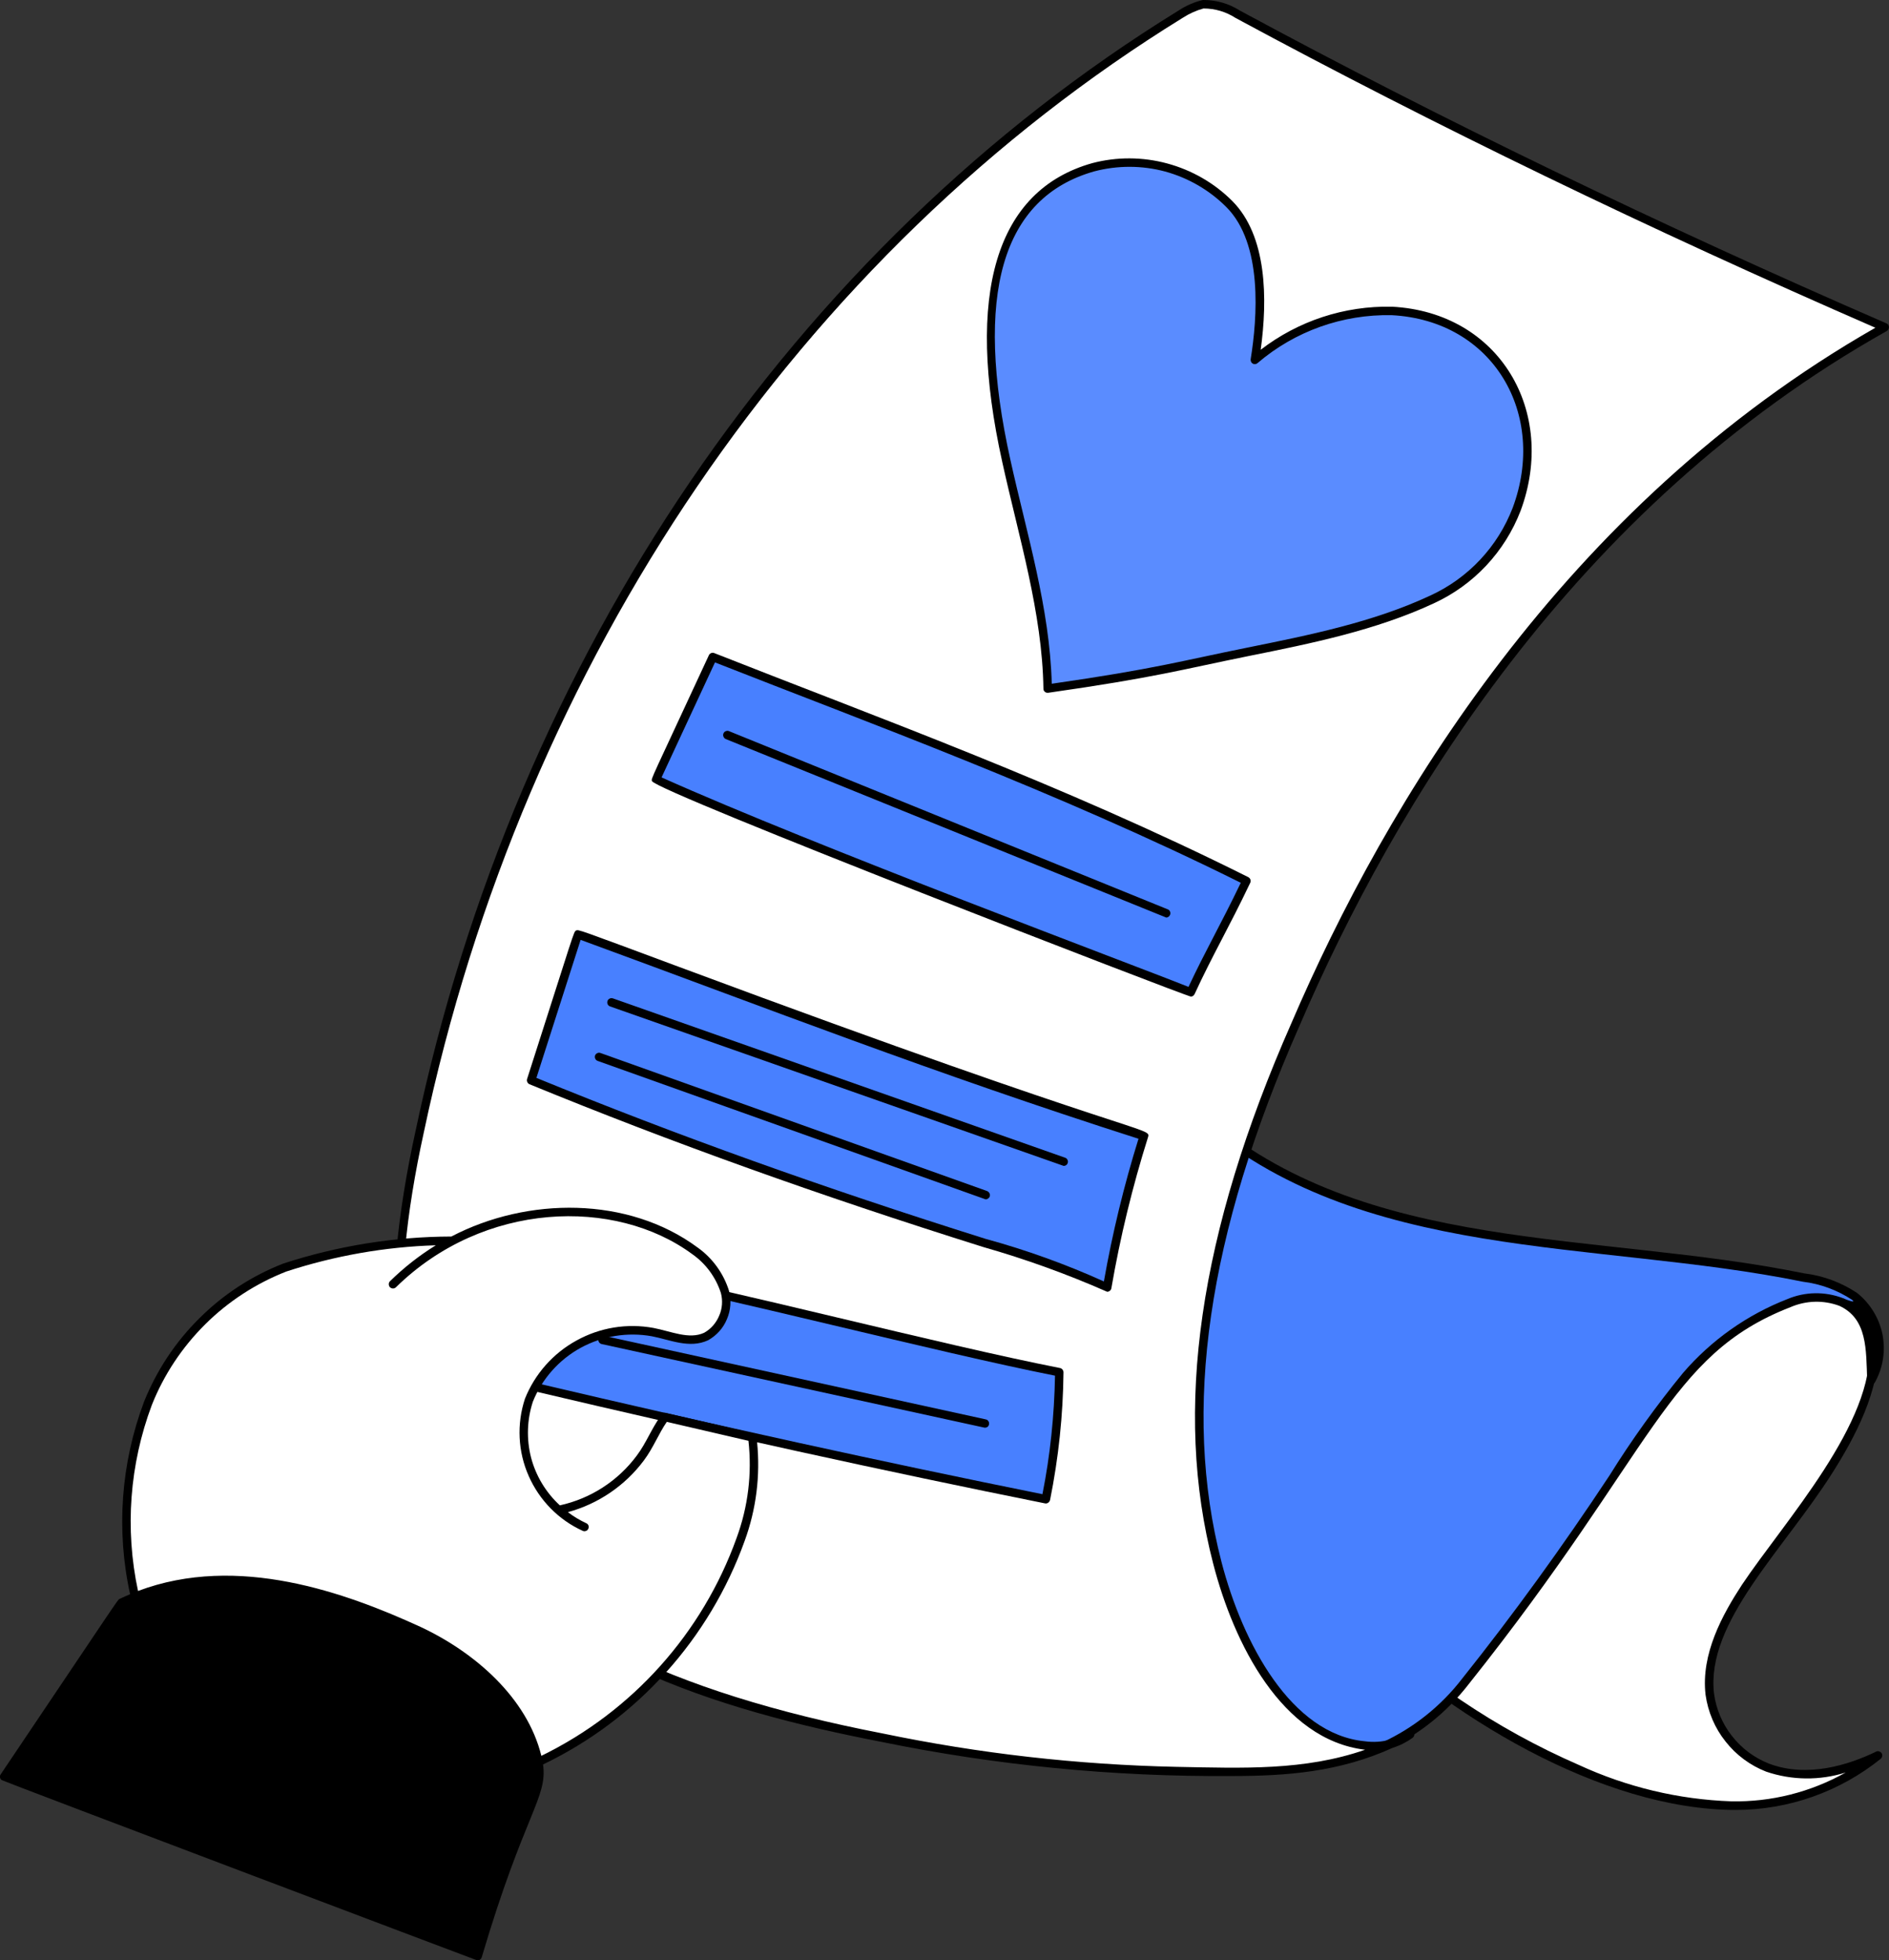
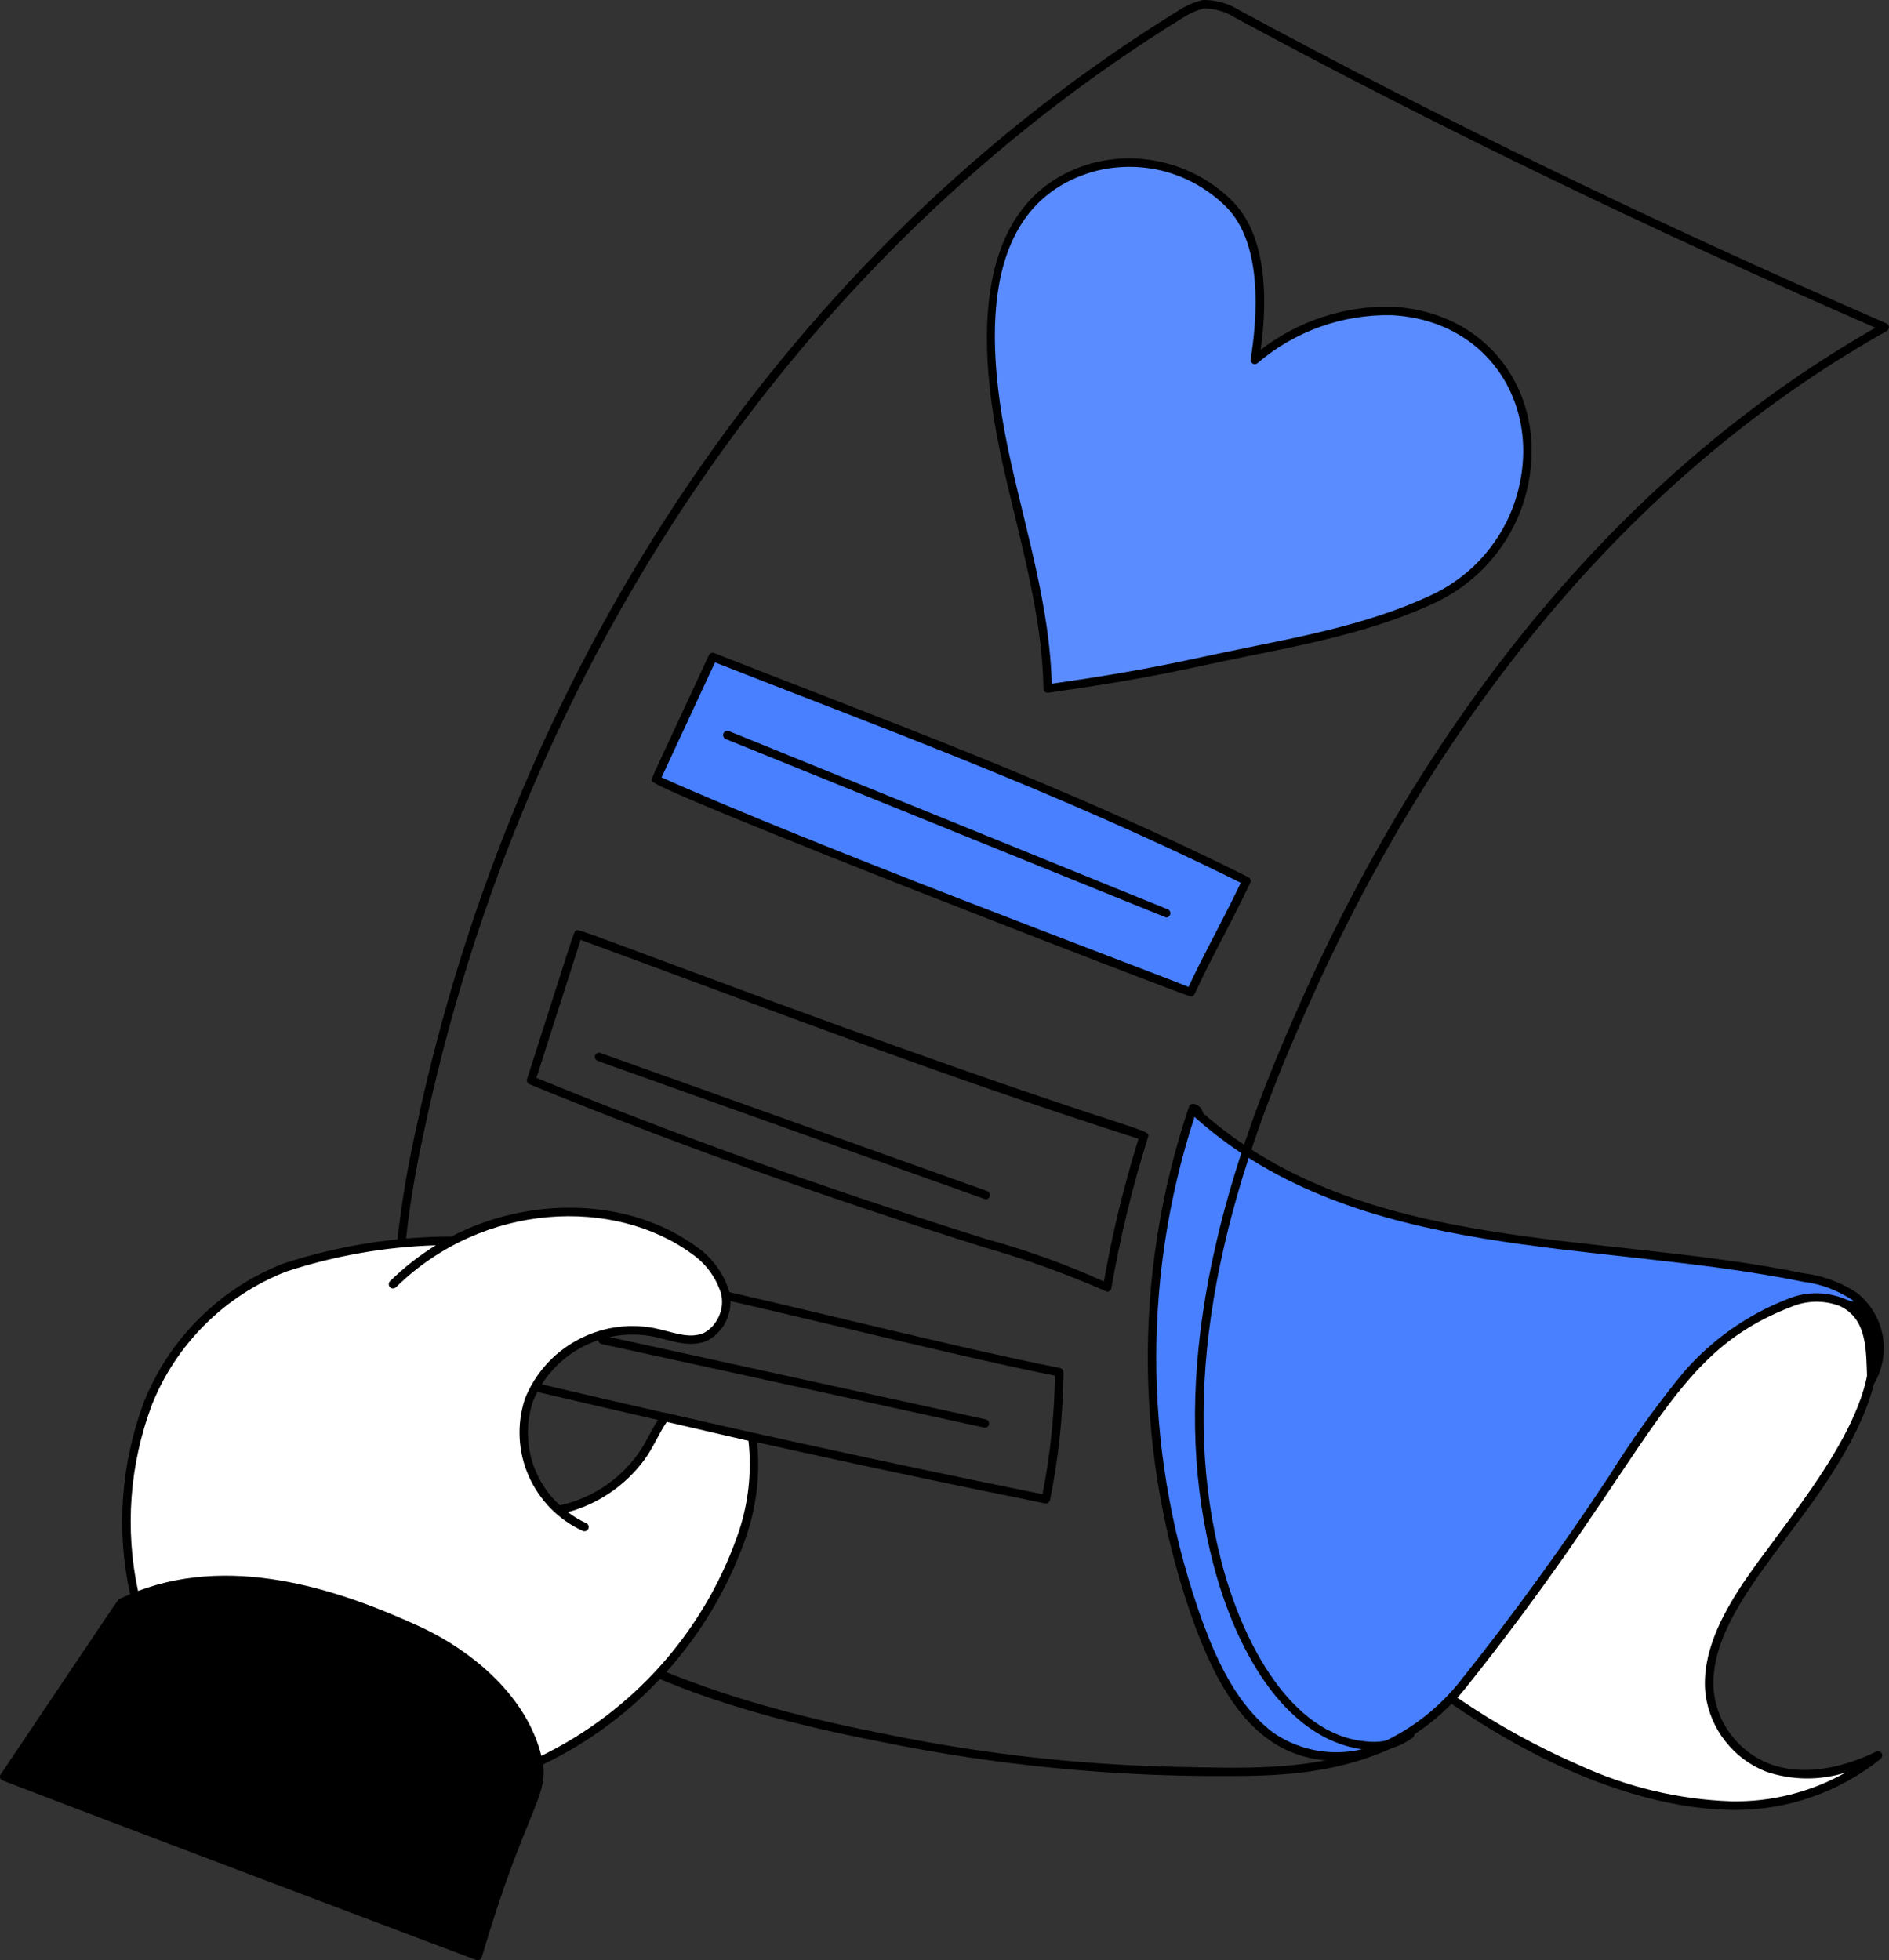
<svg xmlns="http://www.w3.org/2000/svg" width="133.715" height="138.766" viewBox="0 0 133.715 138.766" fill="none">
  <rect x="0" y="0" width="133.715" height="138.766" fill="#333333" stroke="none" />
  <desc>
			Created with Pixso.
	</desc>
  <defs />
  <path id="vector" d="M129.47 104.08C125.94 109.66 120.38 114.75 121.03 119.93C121.18 121.08 121.64 122.18 122.36 123.1C123.09 124.01 124.04 124.72 125.13 125.13C127.65 126.1 130.5 125.45 132.94 124.26C130.01 126.65 126.31 127.91 122.53 127.81C118.77 127.67 115.07 126.78 111.65 125.21C105.66 122.57 100.21 118.85 95.56 114.25L109.68 100.37C112 97.85 114.62 95.62 117.49 93.74C125.14 88.81 132.43 91.54 132.63 95.16C132.79 98.17 131.06 101.56 129.47 104.08Z" fill="#FFFFFF" fill-opacity="1" fill-rule="nonzero" />
  <path id="vector_2" d="M122.87 128.12C113.39 128.12 102.34 121.45 95.35 114.46C95.32 114.43 95.3 114.4 95.28 114.36C95.27 114.33 95.26 114.29 95.26 114.25C95.26 114.05 95.48 114.47 109.47 100.16C111.84 97.67 114.47 95.44 117.32 93.5C120.69 91.4 124.11 90.48 127.22 90.84C129.15 91.05 132.83 92.22 132.92 95.16C133.17 98.31 131.23 101.86 129.72 104.24C126.26 109.72 120.73 114.83 121.33 119.89C121.48 120.99 121.92 122.03 122.61 122.9C123.3 123.78 124.21 124.45 125.24 124.85C127.94 125.86 130.85 124.94 132.81 123.99C132.87 123.96 132.95 123.95 133.02 123.98C133.09 124 133.15 124.04 133.19 124.1C133.23 124.16 133.25 124.24 133.23 124.31C133.22 124.39 133.18 124.45 133.13 124.5C130.22 126.84 126.6 128.12 122.87 128.12ZM95.99 114.25C100.54 118.76 105.89 122.38 111.77 124.94C115.15 126.5 118.82 127.38 122.54 127.51C125.38 127.57 128.18 126.86 130.65 125.47C128.82 126.05 126.84 126.03 125.02 125.41C123.89 124.97 122.89 124.23 122.14 123.27C121.38 122.32 120.9 121.17 120.73 119.97C120.39 117.07 121.93 114.29 123.3 112.19C126.3 107.7 132.75 100.69 132.32 95.19C132.22 91.88 125.4 89.17 117.64 94C114.81 95.89 112.21 98.09 109.89 100.58L95.99 114.25Z" fill="#000000" fill-opacity="1" fill-rule="nonzero" />
  <path id="vector_3" d="M97.92 123.63C100.22 122.57 102.22 120.98 103.76 118.98C114.72 104.89 114.93 102.64 119.38 97.37C121.33 95.09 123.82 93.33 126.63 92.25C127.81 91.75 129.14 91.72 130.34 92.17C132.55 93.19 132.39 95.64 132.47 97.69C133.01 96.72 133.18 95.6 132.97 94.51C132.75 93.43 132.15 92.46 131.28 91.78C130.19 91.05 128.95 90.59 127.66 90.43C120.32 88.93 112.75 88.62 105.34 87.43C89.06 84.84 84.86 78.44 84.44 78.44C80.38 90.36 80.55 103.31 84.91 115.11C86 118.04 87.39 121.01 89.88 122.84C91.03 123.67 92.38 124.18 93.8 124.32C95.21 124.46 96.63 124.22 97.92 123.63Z" fill="#4880FF" fill-opacity="1" fill-rule="nonzero" />
  <path id="vector_4" d="M94.62 124.64C89.24 124.64 86.54 120.26 84.63 115.22C80.29 103.34 80.12 90.34 84.16 78.35C84.31 77.9 85.09 78.25 85.15 78.79C96.59 88.83 113.04 87.14 127.72 90.14C129.05 90.3 130.33 90.78 131.45 91.52C132.37 92.25 133.01 93.29 133.25 94.44C133.48 95.6 133.3 96.8 132.73 97.83C132.7 97.89 132.65 97.94 132.59 97.96C132.53 97.99 132.46 97.99 132.4 97.98C132.33 97.96 132.28 97.93 132.23 97.88C132.19 97.83 132.17 97.76 132.17 97.7C132.09 95.52 132.19 93.36 130.21 92.44C129.09 92.02 127.85 92.05 126.74 92.53C117.99 95.93 117.18 102.62 104 119.17C102.43 121.21 100.39 122.84 98.05 123.91C96.97 124.39 95.81 124.64 94.62 124.64ZM84.56 79.04C80.74 90.76 80.96 103.43 85.2 115.01C86.21 117.69 87.58 120.68 90.07 122.61C91.18 123.39 92.48 123.87 93.83 124C95.19 124.13 96.56 123.91 97.8 123.36C100.05 122.33 102.02 120.76 103.52 118.8C107.11 114.3 110.61 109.47 113.92 104.46C115.5 101.92 117.25 99.49 119.14 97.18C121.14 94.86 123.67 93.07 126.52 91.96C127.77 91.43 129.18 91.41 130.45 91.89C130.79 92.05 131.42 92.26 131.1 92.01C130.05 91.32 128.86 90.88 127.62 90.73C112.92 87.73 96.21 89.41 84.64 79.14C84.6 79.12 84.58 79.08 84.56 79.04Z" fill="#000000" fill-opacity="1" fill-rule="nonzero" />
-   <path id="vector_5" d="M86.17 110.62C87.44 115.51 90.76 122.89 96.58 123.55C97.72 123.73 98.89 123.44 99.82 122.77C94.38 125.77 89.17 125.47 83.26 125.37C76.26 125.21 69.29 124.42 62.44 123C30.99 116.7 24.74 103.23 29.71 80.1C36.62 47.95 55.74 18.85 83.57 1C84.06 0.69 84.59 0.45 85.15 0.3C86.01 0.29 86.87 0.53 87.59 1C102.5 9.05 117.8 16.38 133.41 23.16C114.33 33.89 100.46 52.38 91.69 72.53C86.47 84.54 82.88 97.92 86.17 110.62Z" fill="#FFFFFF" fill-opacity="1" fill-rule="nonzero" />
  <path id="vector_6" d="M87.19 125.72C78.85 125.78 70.54 124.97 62.38 123.3C50.65 121.02 38.33 117.23 31.67 107.24C27.51 100.64 26.79 91.99 29.42 80.04C36.5 46.43 56.18 17.53 83.42 0.75C83.95 0.4 84.54 0.14 85.15 0C86.08 -0.01 86.99 0.25 87.77 0.75C101.96 8.42 117.37 15.87 133.53 22.89C133.58 22.91 133.63 22.95 133.66 22.99C133.69 23.04 133.71 23.09 133.71 23.15C133.71 23.21 133.7 23.26 133.67 23.31C133.64 23.36 133.61 23.4 133.56 23.43C111.29 35.94 98.65 57.1 91.97 72.65C85.46 87.41 83.68 99.8 86.46 110.55C87.97 116.37 91.42 122.76 96.61 123.26C97.21 123.34 97.82 123.31 98.4 123.14C98.82 122.95 99.25 122.74 99.67 122.5C99.74 122.47 99.82 122.45 99.89 122.47C99.96 122.49 100.03 122.54 100.07 122.6C100.11 122.67 100.13 122.74 100.11 122.82C100.1 122.89 100.06 122.96 100 123.01C99.57 123.32 99.1 123.56 98.59 123.72C94.81 125.44 91.06 125.72 87.19 125.72ZM85.19 0.6C84.68 0.74 84.19 0.96 83.74 1.25C56.64 17.96 37.06 46.72 30 80.16C24.91 103.38 31.8 116.76 62.5 122.71C69.33 124.13 76.28 124.92 83.26 125.07C87.99 125.16 92.34 125.35 96.63 123.86C90.73 123.15 87.34 116.34 85.88 110.7C83.05 99.82 84.86 87.3 91.42 72.41C98.08 56.9 110.65 35.83 132.75 23.2C116.77 16.24 101.53 8.87 87.46 1.27C86.78 0.83 86 0.6 85.19 0.6Z" fill="#000000" fill-opacity="1" fill-rule="nonzero" />
-   <path id="vector_7" d="M40.91 66.14C54.59 71.16 66.37 75.76 80.97 80.42C79.86 83.93 78.99 87.51 78.37 91.14C68.96 86.96 65.47 87.92 37.6 76.47L40.91 66.14Z" fill="#4880FF" fill-opacity="1" fill-rule="nonzero" />
  <path id="vector_8" d="M78.37 91.44C75.53 90.19 72.6 89.13 69.62 88.28C58.03 84.64 47.52 80.87 37.48 76.75C37.41 76.72 37.36 76.67 37.33 76.6C37.29 76.53 37.29 76.45 37.31 76.38C40.69 65.85 40.6 65.96 40.78 65.87C40.96 65.79 40.82 65.75 48.11 68.46C81.15 80.75 81.5 79.74 81.26 80.51C80.16 84.01 79.29 87.58 78.67 91.19C78.66 91.26 78.62 91.33 78.56 91.37C78.51 91.42 78.44 91.44 78.37 91.44ZM37.97 76.3C47.91 80.37 58.32 84.1 69.78 87.7C72.64 88.48 75.44 89.49 78.14 90.71C78.74 87.3 79.56 83.92 80.59 80.61C66.05 75.96 54.33 71.38 41.1 66.53L37.97 76.3Z" fill="#000000" fill-opacity="1" fill-rule="nonzero" />
-   <path id="vector_9" d="M75.29 82.53L43.18 71.24C43.1 71.21 43.04 71.15 43.01 71.08C42.98 71.01 42.98 70.93 43 70.86C43.03 70.78 43.08 70.72 43.15 70.69C43.22 70.65 43.3 70.65 43.38 70.67L75.39 81.95C75.46 81.97 75.52 82.02 75.55 82.08C75.59 82.14 75.6 82.21 75.59 82.28C75.58 82.35 75.54 82.42 75.49 82.46C75.43 82.51 75.36 82.53 75.29 82.53Z" fill="#000000" fill-opacity="1" fill-rule="nonzero" />
  <path id="vector_10" d="M69.77 84.9L42.31 75.1C42.23 75.07 42.17 75.02 42.14 74.95C42.1 74.88 42.1 74.79 42.12 74.72C42.15 74.64 42.21 74.58 42.28 74.55C42.35 74.51 42.43 74.51 42.51 74.54L69.87 84.31C69.94 84.34 70 84.39 70.03 84.45C70.07 84.51 70.08 84.58 70.07 84.65C70.06 84.72 70.02 84.78 69.96 84.83C69.91 84.87 69.84 84.9 69.77 84.9Z" fill="#000000" fill-opacity="1" fill-rule="nonzero" />
  <path id="vector_11" d="M50.45 46.51C61.8 50.98 74.98 55.74 88.23 62.36C86.57 65.83 85.63 67.33 84.29 70.24C82.87 69.61 57.08 59.99 46.43 55.18L50.45 46.51Z" fill="#4880FF" fill-opacity="1" fill-rule="nonzero" />
  <path id="vector_12" d="M84.28 70.54C84.01 70.54 46.42 56.03 46.15 55.29C46.08 55.1 46.07 55.25 50.18 46.38C50.21 46.31 50.27 46.26 50.34 46.23C50.41 46.2 50.49 46.2 50.56 46.23C61.87 50.7 75.16 55.49 88.36 62.09C88.43 62.13 88.49 62.19 88.51 62.26C88.54 62.34 88.53 62.42 88.5 62.49C86.96 65.72 85.82 67.63 84.56 70.37C84.53 70.42 84.49 70.47 84.45 70.5C84.4 70.53 84.34 70.55 84.28 70.54ZM46.83 55.03C57.64 59.88 80.56 68.42 84.13 69.86C85.33 67.29 86.37 65.53 87.83 62.49C74.8 56.01 61.4 51.14 50.61 46.89L46.83 55.03Z" fill="#000000" fill-opacity="1" fill-rule="nonzero" />
  <path id="vector_13" d="M82.55 64.95L51.36 52.31C51.29 52.27 51.24 52.22 51.21 52.14C51.18 52.07 51.18 51.99 51.21 51.92C51.24 51.85 51.29 51.79 51.37 51.76C51.44 51.73 51.52 51.72 51.59 51.75L82.66 64.37C82.72 64.39 82.78 64.44 82.81 64.5C82.84 64.56 82.86 64.63 82.84 64.7C82.83 64.77 82.79 64.83 82.74 64.88C82.69 64.92 82.62 64.95 82.55 64.95Z" fill="#000000" fill-opacity="1" fill-rule="nonzero" />
-   <path id="vector_14" d="M43.59 90.04L37.75 98.16C49.82 101 61.89 103.68 74.03 106.13C74.63 103.17 74.94 100.15 74.98 97.13C66.54 95.48 51.48 91.54 43.59 90.04Z" fill="#4880FF" fill-opacity="1" fill-rule="nonzero" />
  <path id="vector_15" d="M73.97 106.42C62.67 104.15 50.8 101.54 37.69 98.45C37.61 98.43 37.54 98.39 37.5 98.32C37.46 98.25 37.45 98.17 37.46 98.09C37.48 98.01 37.53 97.95 37.6 97.91C37.66 97.86 37.75 97.85 37.82 97.87C50.82 100.93 62.59 103.51 73.79 105.77C74.34 103.01 74.63 100.2 74.68 97.38C66.32 95.72 51.22 91.79 43.54 90.33C43.5 90.33 43.46 90.31 43.43 90.29C43.39 90.27 43.37 90.24 43.34 90.21C43.32 90.17 43.3 90.14 43.3 90.1C43.29 90.06 43.29 90.02 43.3 89.98C43.3 89.94 43.32 89.91 43.34 89.87C43.36 89.84 43.39 89.81 43.42 89.79C43.45 89.77 43.49 89.75 43.53 89.74C43.57 89.74 43.61 89.73 43.65 89.74C51.49 91.23 66.66 95.2 75.04 96.84C75.1 96.85 75.16 96.89 75.21 96.94C75.25 97 75.28 97.07 75.28 97.14C75.25 100.17 74.93 103.2 74.33 106.18C74.32 106.22 74.3 106.26 74.28 106.29C74.26 106.32 74.23 106.35 74.2 106.37C74.17 106.4 74.13 106.41 74.09 106.42C74.05 106.43 74.01 106.43 73.97 106.42Z" fill="#000000" fill-opacity="1" fill-rule="nonzero" />
  <path id="vector_16" d="M69.69 101.06L42.58 95.14C42.5 95.12 42.44 95.07 42.4 95.01C42.36 94.94 42.34 94.86 42.36 94.78C42.38 94.71 42.42 94.64 42.49 94.6C42.55 94.56 42.63 94.54 42.71 94.55L69.76 100.47C69.83 100.48 69.91 100.52 69.95 100.58C70 100.64 70.02 100.72 70.01 100.8C70.01 100.87 69.97 100.95 69.91 101C69.85 101.04 69.77 101.07 69.69 101.06Z" fill="#000000" fill-opacity="1" fill-rule="nonzero" />
  <path id="vector_17" d="M53.27 101.72C51.18 101.25 49.1 100.78 47.01 100.31C45.49 103 44.72 105.06 39.82 106.94C37.3 105.29 36.52 101.87 37.44 99.11C38.12 97.42 39.36 96.01 40.96 95.14C42.55 94.26 44.4 93.96 46.19 94.3C47.46 94.53 48.8 95.16 49.98 94.61C50.52 94.31 50.94 93.83 51.19 93.26C51.43 92.69 51.47 92.06 51.32 91.46C50.95 90.28 50.2 89.25 49.19 88.54C44.38 84.98 37.21 84.97 31.7 88.02C29.93 87.49 24.07 88.3 20.17 89.72C17.98 90.57 15.99 91.87 14.32 93.52C12.65 95.18 11.34 97.16 10.47 99.34C8.8 103.78 8.5 108.61 9.6 113.22L10.31 112.67C10.63 114.09 12.13 114.8 13.39 115.43L31.45 123.63C34.87 125.2 36.97 125.62 40.25 123.71C49.53 118.63 54.75 106.14 53.27 101.72Z" fill="#FFFFFF" fill-opacity="1" fill-rule="nonzero" />
  <path id="vector_18" d="M53.59 102.07C53.56 101.82 53.53 101.5 53.28 101.45L47.11 100.01C47.07 100.01 47.03 100 46.99 100.01C46.95 100.02 46.91 100.03 46.88 100.06C46.84 100.08 46.82 100.11 46.79 100.14C46.77 100.18 46.76 100.22 46.75 100.26C46.12 101.13 45.73 102.17 45.08 103.03C43.75 104.83 41.81 106.08 39.63 106.56C38.64 105.65 37.93 104.47 37.59 103.17C37.26 101.87 37.3 100.5 37.72 99.22C38.37 97.6 39.57 96.25 41.1 95.41C42.64 94.57 44.42 94.28 46.14 94.59C47.41 94.83 48.8 95.49 50.13 94.87C50.73 94.53 51.2 94.01 51.46 93.37C51.73 92.74 51.78 92.03 51.6 91.36C51.21 90.13 50.43 89.05 49.37 88.3C44.47 84.68 37.34 84.71 31.95 87.53C27.91 87.54 23.9 88.19 20.06 89.44C17.83 90.31 15.8 91.63 14.11 93.32C12.41 95 11.08 97.02 10.19 99.24C8.56 103.59 8.21 108.31 9.21 112.85C8.95 112.96 8.7 113.07 8.45 113.19C8.33 113.25 8.4 113.18 0.05 125.6C0 125.66 -0.01 125.74 0 125.82C0.02 125.9 0.06 125.97 0.13 126.01C0.27 126.11 33.57 138.7 33.73 138.75C33.77 138.76 33.8 138.76 33.84 138.76C33.88 138.76 33.92 138.74 33.96 138.73C33.99 138.71 34.02 138.68 34.05 138.65C34.07 138.62 34.09 138.58 34.1 138.55C37.13 128.31 38.77 127.28 38.44 124.9C45.09 121.71 50.21 116.02 52.71 109.08C53.53 106.84 53.83 104.45 53.59 102.07ZM52.14 108.87C49.72 115.61 44.76 121.15 38.32 124.29C37.31 120.18 33.61 116.96 29.76 115.16C24.5 112.75 16.84 109.96 9.77 112.62C8.83 108.23 9.17 103.66 10.75 99.45C11.6 97.31 12.89 95.37 14.53 93.74C16.16 92.12 18.12 90.85 20.26 90.01C23.69 88.89 27.25 88.26 30.85 88.15C29.68 88.87 28.59 89.73 27.61 90.69C27.55 90.75 27.52 90.82 27.52 90.9C27.52 90.98 27.55 91.06 27.6 91.12C27.66 91.17 27.73 91.2 27.81 91.21C27.89 91.21 27.97 91.18 28.03 91.12C34.23 85.04 43.54 84.74 49.02 88.79C49.97 89.46 50.67 90.42 51.03 91.53C51.17 92.06 51.13 92.63 50.91 93.13C50.7 93.64 50.33 94.07 49.85 94.34C48.78 94.84 47.51 94.24 46.25 94C44.39 93.66 42.47 93.97 40.81 94.89C39.15 95.8 37.86 97.26 37.16 99.01C36.57 100.8 36.66 102.75 37.42 104.47C38.18 106.2 39.54 107.59 41.26 108.37C41.33 108.4 41.41 108.4 41.48 108.37C41.55 108.35 41.61 108.29 41.64 108.22C41.68 108.15 41.68 108.07 41.66 108C41.63 107.92 41.58 107.86 41.51 107.83C41.04 107.61 40.6 107.35 40.2 107.04C42.34 106.46 44.24 105.17 45.57 103.39C46.24 102.5 46.63 101.47 47.2 100.65L52.98 101.99C53.24 104.32 52.95 106.67 52.14 108.87Z" fill="#000000" fill-opacity="1" fill-rule="nonzero" />
  <path id="vector_19" d="M85.67 46.69C81.88 47.53 78.02 48.19 74.16 48.74C74.08 43.3 72.42 38.02 71.24 32.65C69.66 25.55 68.44 14.22 77.39 11.83C79.08 11.38 80.86 11.39 82.55 11.84C84.24 12.3 85.78 13.2 87.01 14.44C89.61 17.04 89.37 22.09 88.82 25.48C91.51 23.15 94.97 21.91 98.52 22.01C105.94 22.29 109.93 29.28 107.36 36.05C106.27 38.88 104.12 41.17 101.36 42.43C96.46 44.7 90.86 45.54 85.67 46.69Z" fill="#5A8CFF" fill-opacity="1" fill-rule="nonzero" />
  <path id="vector_20" d="M73.86 48.75C73.78 43.36 72.11 38.01 70.95 32.72C68.3 20.79 70.5 13.47 77.31 11.55C79.05 11.09 80.88 11.1 82.62 11.57C84.36 12.04 85.95 12.95 87.22 14.22C89.7 16.7 89.73 21.17 89.24 24.76C91.9 22.71 95.17 21.64 98.53 21.71C106.17 22.11 110.23 29.17 107.64 36.15C106.52 39.06 104.32 41.41 101.49 42.71C97.39 44.62 92.81 45.55 88.38 46.44C83.63 47.4 81.83 47.95 74.2 49.04C74.16 49.04 74.11 49.04 74.07 49.03C74.03 49.02 73.99 49 73.96 48.97C73.93 48.94 73.9 48.91 73.88 48.87C73.87 48.83 73.86 48.79 73.86 48.75ZM77.46 12.13C70.92 13.98 68.92 20.86 71.53 32.59C72.68 37.79 74.31 43.04 74.45 48.4C81.76 47.35 83.59 46.79 88.26 45.85C92.66 44.96 97.2 44.05 101.24 42.16C103.93 40.93 106.02 38.7 107.08 35.94C109.53 29.35 105.73 22.69 98.51 22.31C95.04 22.24 91.66 23.44 89.02 25.7C88.98 25.74 88.92 25.77 88.86 25.77C88.79 25.78 88.73 25.77 88.68 25.74C88.63 25.71 88.58 25.66 88.56 25.61C88.53 25.55 88.52 25.49 88.53 25.43C89 22.52 89.41 17.25 86.8 14.65C85.6 13.45 84.11 12.59 82.47 12.14C80.83 11.7 79.1 11.7 77.46 12.13Z" fill="#000000" fill-opacity="1" fill-rule="nonzero" />
</svg>